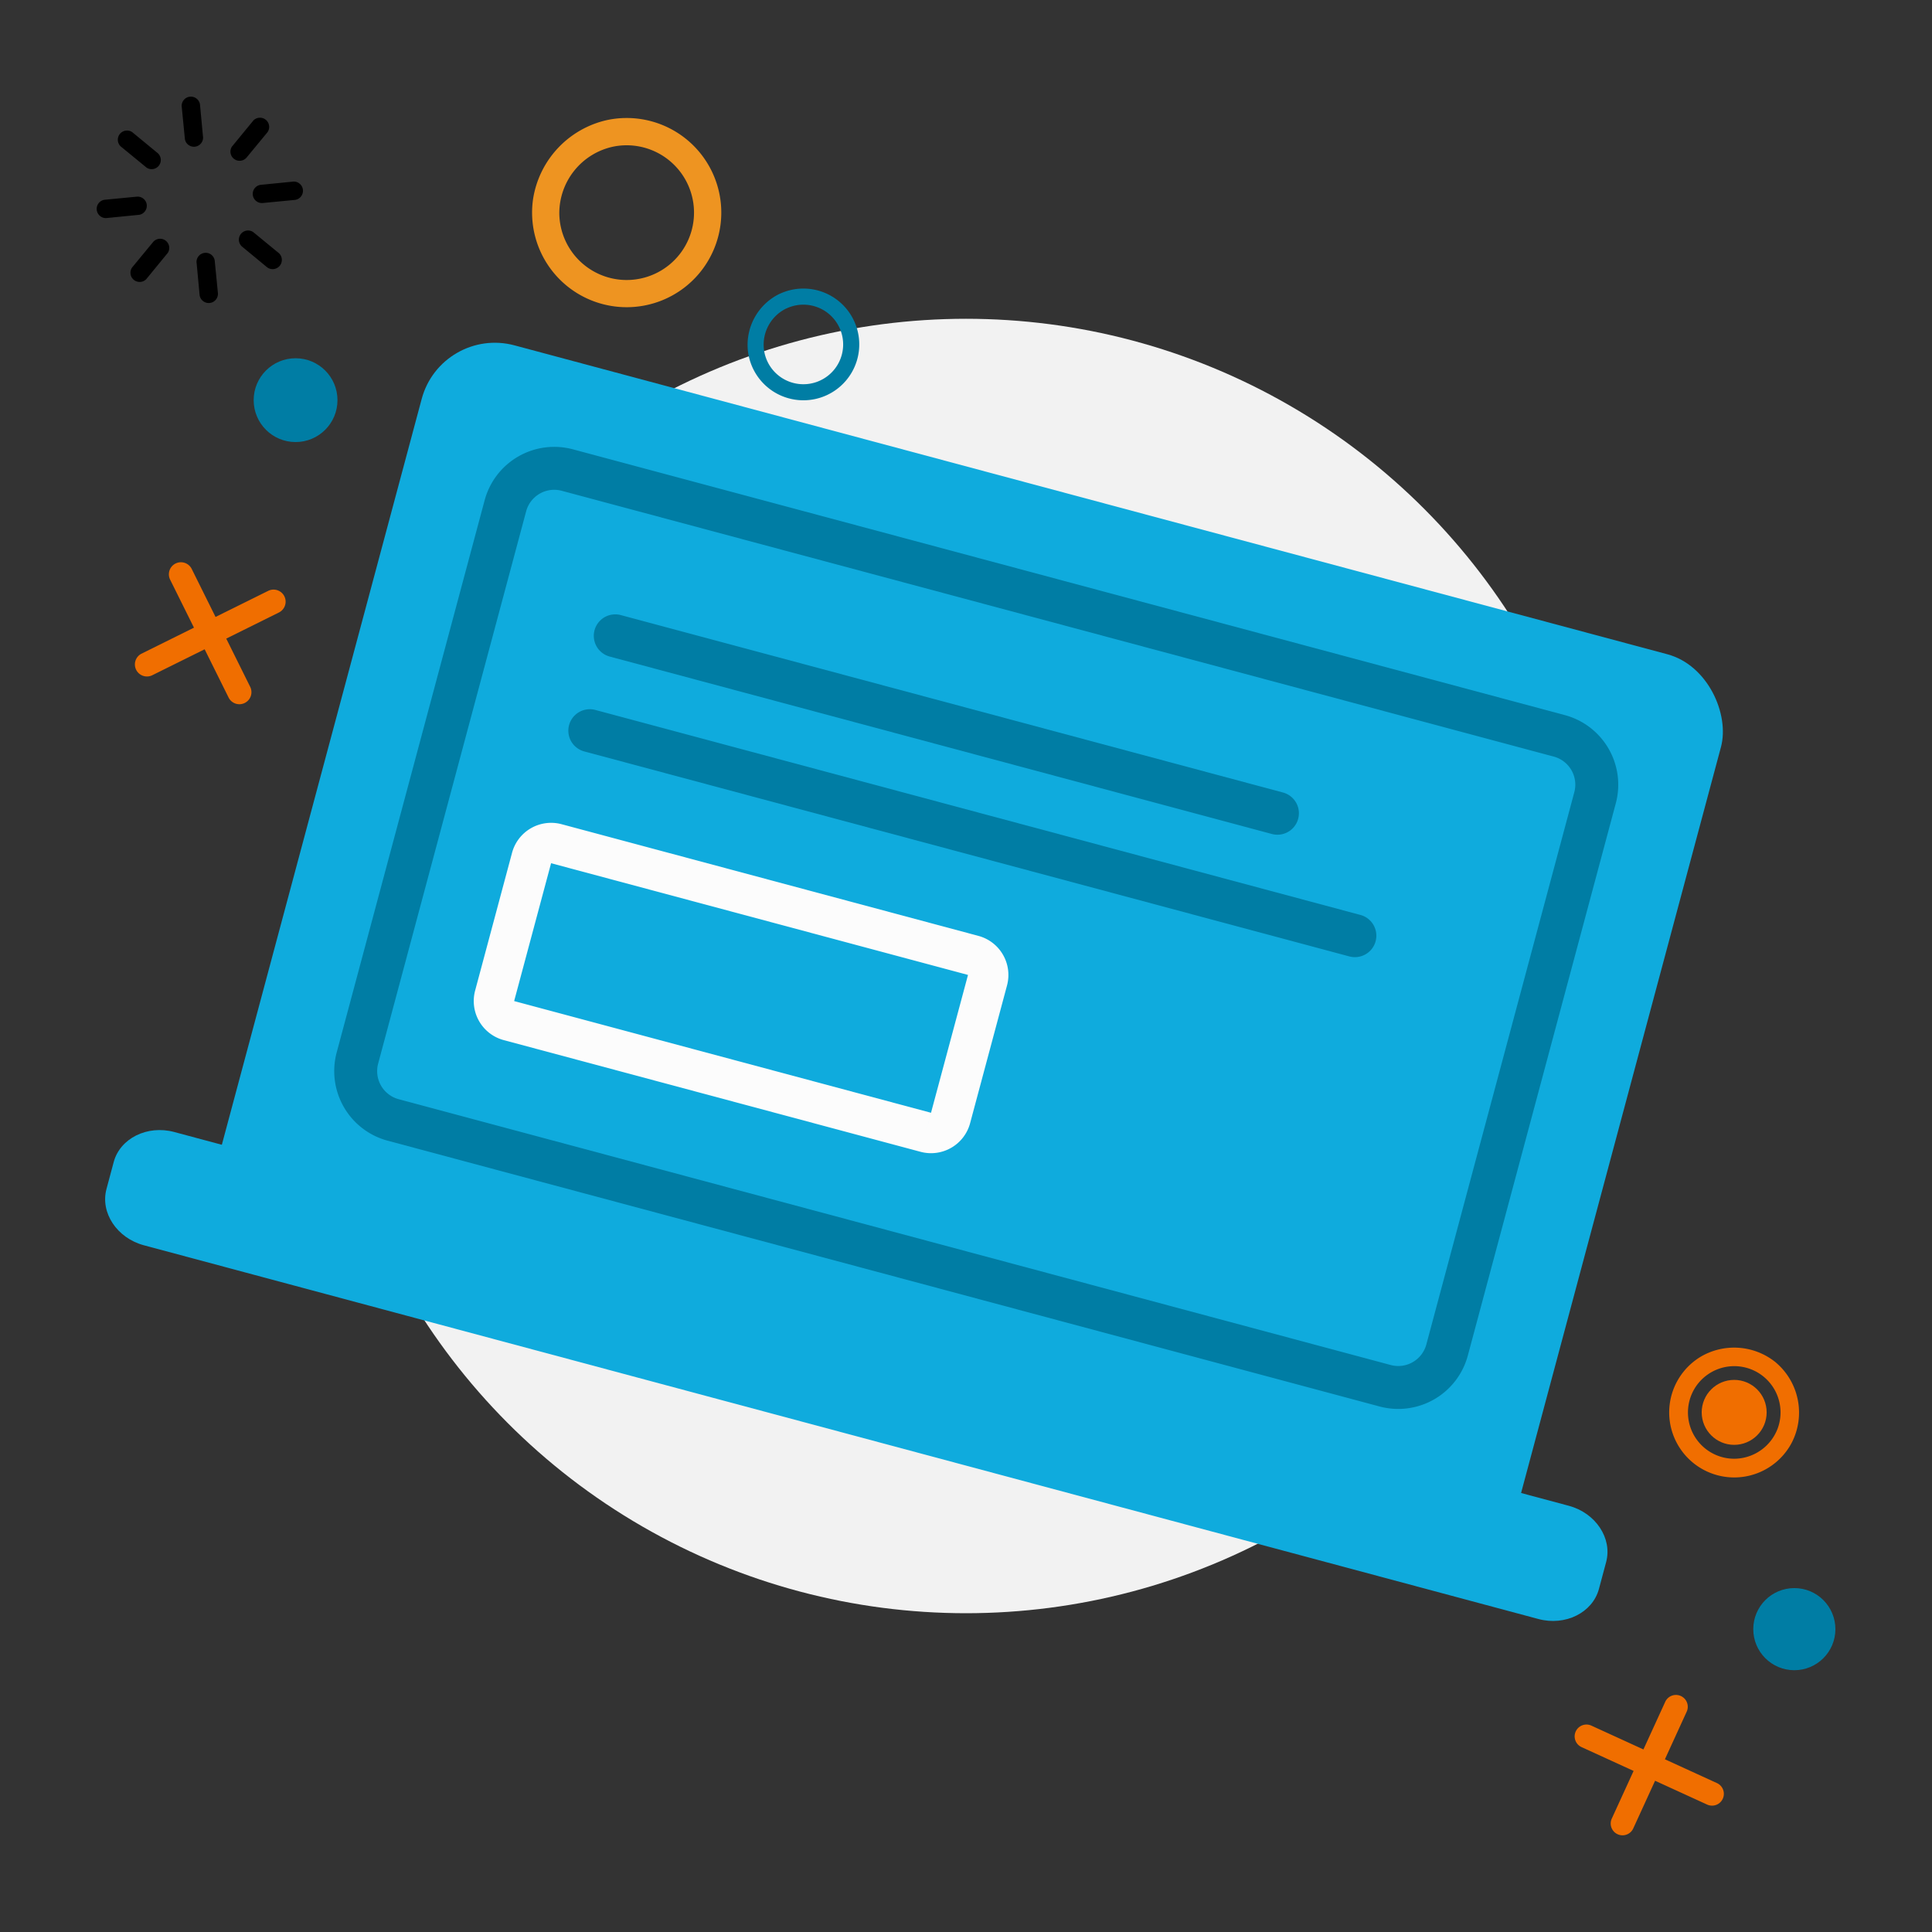
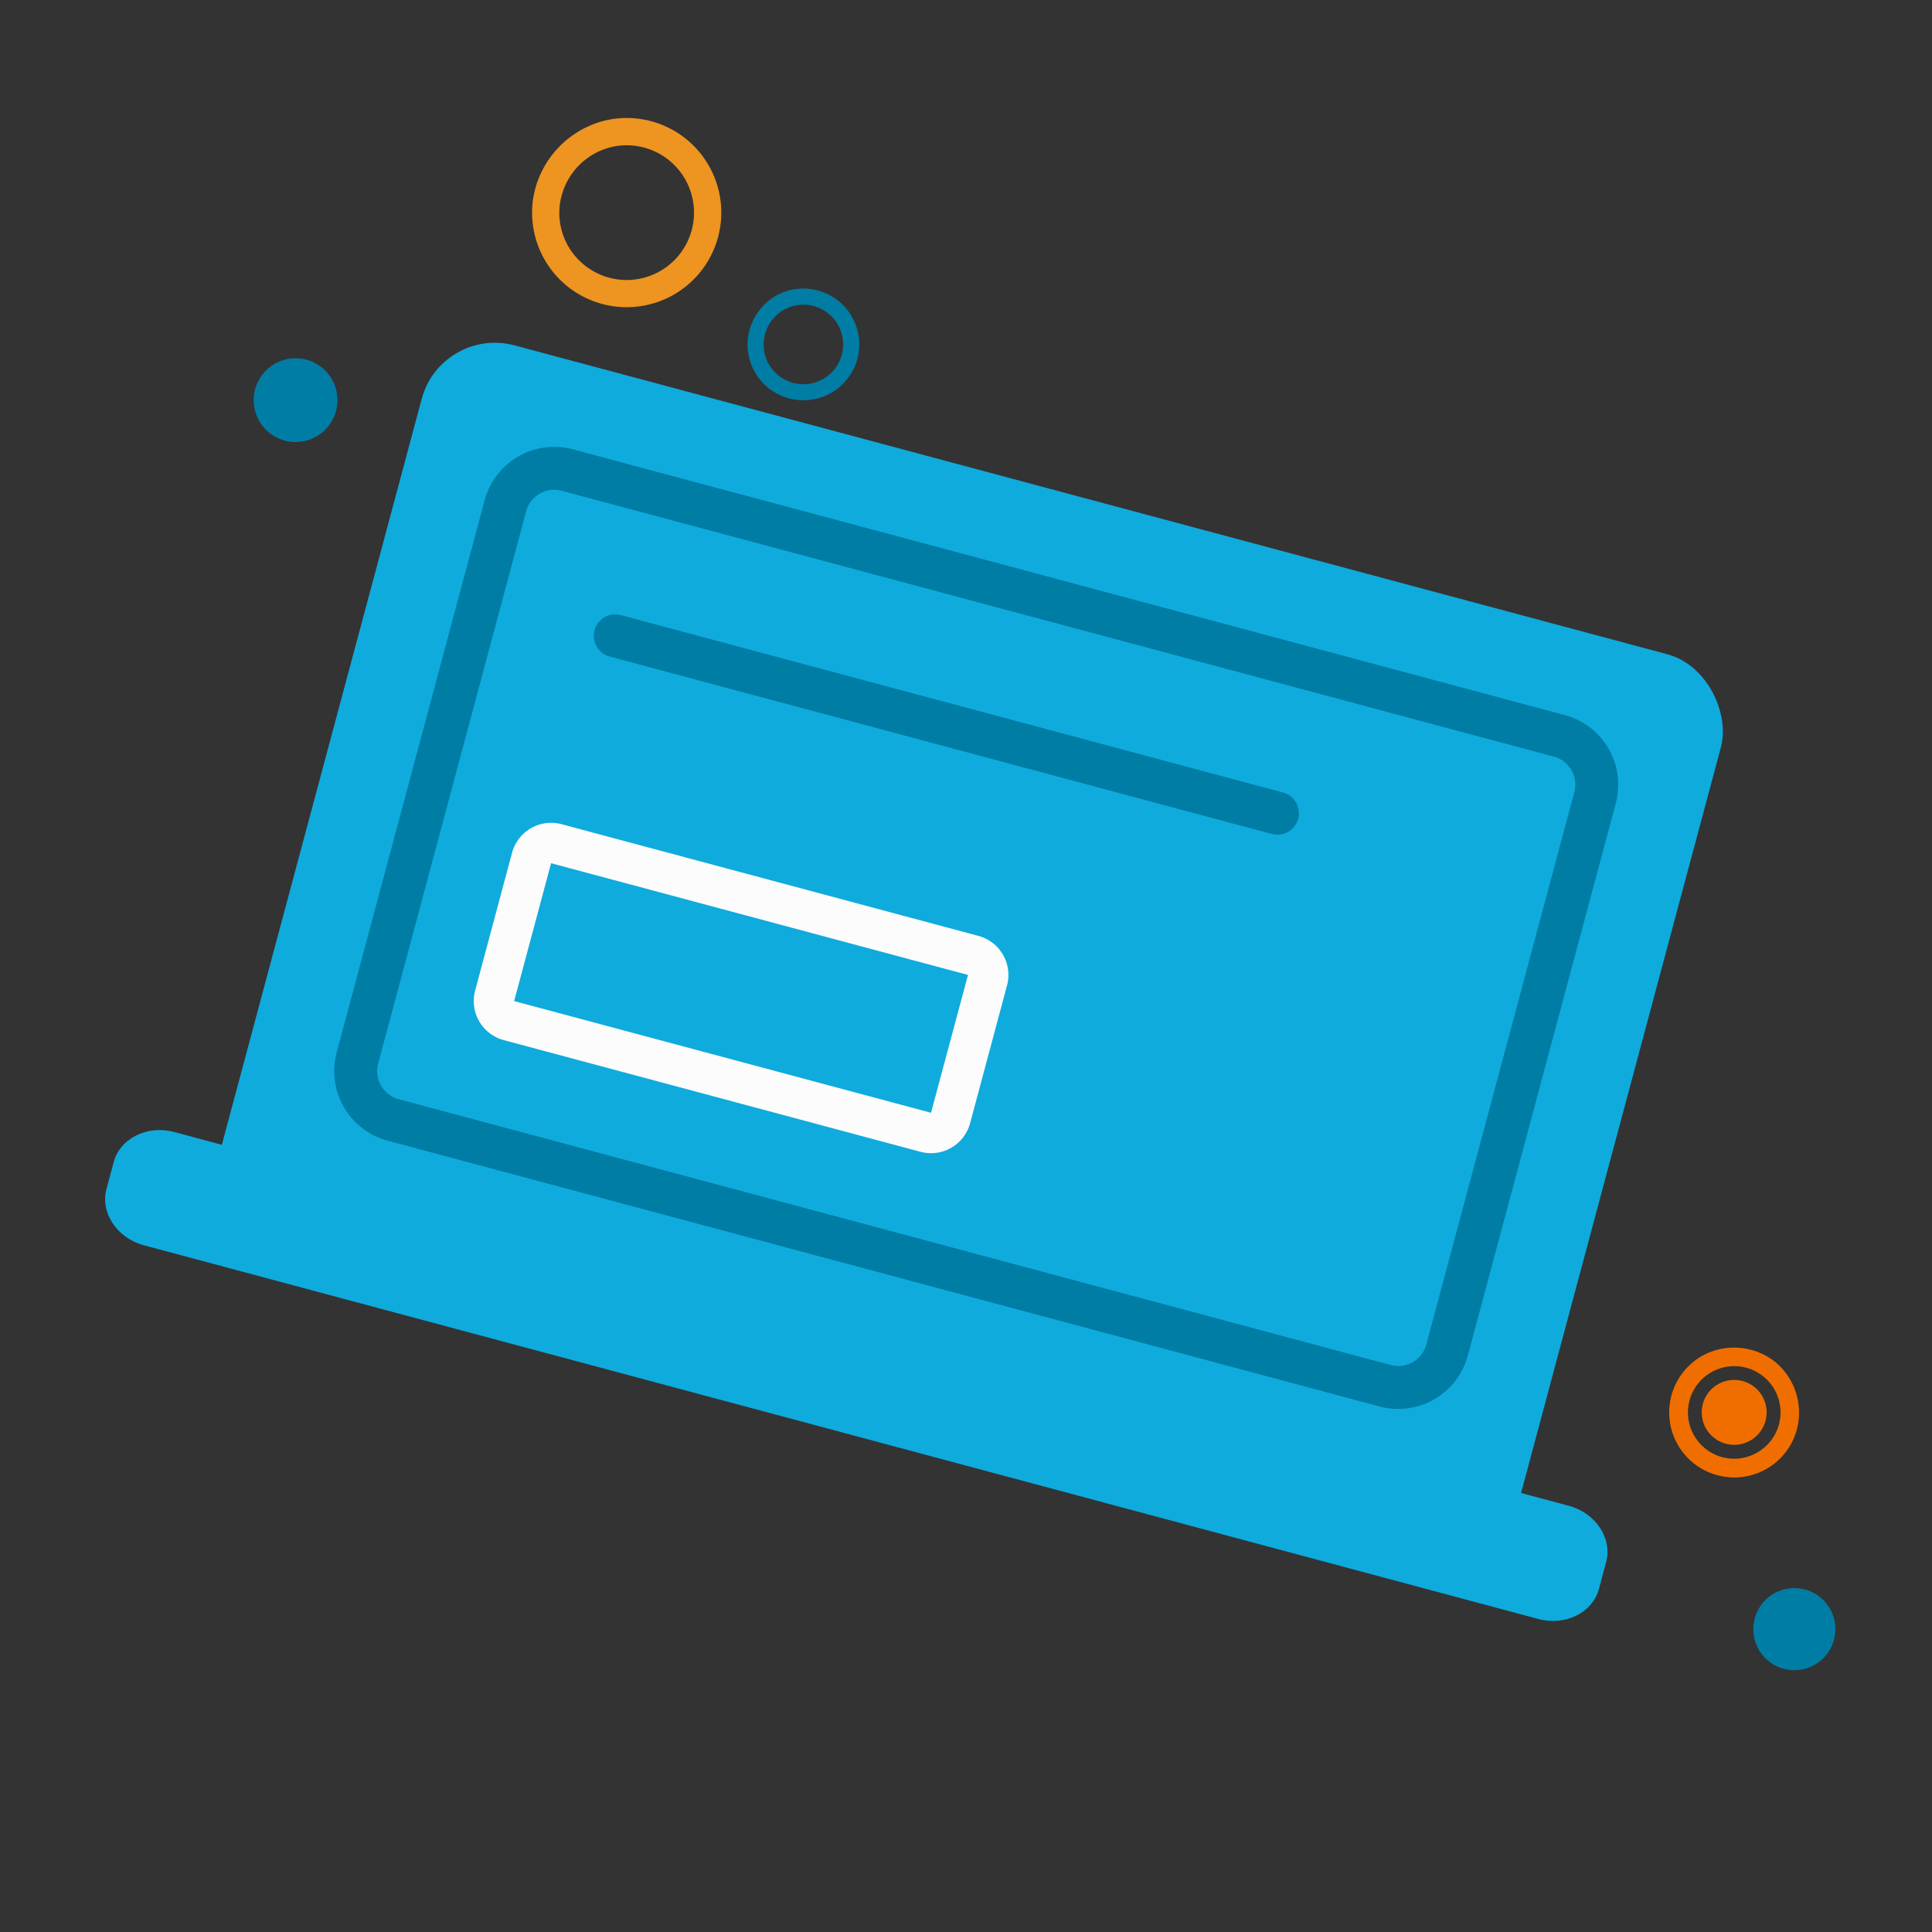
<svg xmlns="http://www.w3.org/2000/svg" id="Layer_1" data-name="Layer 1" viewBox="0 0 200 200">
  <rect x="0" y="0" width="200" height="200" fill="#333333" stroke="none" />
  <defs>
    <style>.cls-1{fill:#f06e00;}.cls-2{fill:#007da4;}.cls-3{fill:#f2f2f2;}.cls-4{fill:#0fabdd;}.cls-5{fill:#fcfcfc;}.cls-6{fill:#ee9421;}</style>
  </defs>
  <title>mygovid_icon_assets_v1.5</title>
-   <path class="cls-1" d="M177.77,184.6l-5.419-2.48,2.272-4.966a1.223,1.223,0,0,0-2.223-1.017l-2.273,4.965-3.776-1.728-1.643-.752a1.223,1.223,0,0,0-1.018,2.223l5.42,2.481-2.273,4.965a1.223,1.223,0,0,0,2.223,1.018l2.273-4.966,3.776,1.728,1.643.752A1.223,1.223,0,0,0,177.77,184.6Z" />
  <circle class="cls-2" cx="185.749" cy="168.649" r="4.251" />
  <circle class="cls-1" cx="179.521" cy="146.208" r="3.362" />
  <path class="cls-1" d="M185.475,149.359a6.8,6.8,0,0,0-1.613-8.291,1.127,1.127,0,0,0-.088-.077c-.03-.025-.06-.048-.091-.069a6.831,6.831,0,0,0-7.608-.486,6.73,6.73,0,1,0,9.4,8.923Zm-5.958,1.649a4.792,4.792,0,1,1,4.536-3.212A4.833,4.833,0,0,1,179.517,151.008Z" />
-   <circle class="cls-3" cx="100" cy="100" r="67" />
  <rect class="cls-4" x="30.915" y="50.109" width="139.244" height="95.788" rx="7.842" ry="7.842" transform="translate(28.791 -22.682) rotate(15)" />
  <path class="cls-2" d="M142.82,145.6l-102.7-27.518a7.458,7.458,0,0,1-5.268-9.125l15.32-57.176A7.46,7.46,0,0,1,59.3,46.512L162,74.03a7.46,7.46,0,0,1,5.268,9.125l-15.321,57.177A7.458,7.458,0,0,1,142.82,145.6ZM58.148,50.805a3.009,3.009,0,0,0-3.682,2.126L39.145,110.107a3.01,3.01,0,0,0,2.126,3.682l102.7,27.518a3.01,3.01,0,0,0,3.682-2.125l15.32-57.177a3.01,3.01,0,0,0-2.126-3.682Z" />
  <path class="cls-4" d="M162.4,155.878l-52.6-14.1c-.683,2.428-3.481,3.8-6.248,3.064l-29.038-7.781c-2.767-.741-4.5-3.333-3.879-5.777l-52.6-14.1c-2.787-.746-5.606.654-6.265,3.113l-.746,2.784c-.659,2.459,1.082,5.081,3.869,5.828L159.256,167.6c2.787.747,5.606-.654,6.265-3.113l.746-2.783C166.926,159.247,165.185,156.624,162.4,155.878Z" />
  <path class="cls-2" d="M131.664,86.334,63.117,67.967a2.222,2.222,0,0,1,1.15-4.293l68.548,18.367a2.222,2.222,0,1,1-1.151,4.293Z" />
-   <path class="cls-2" d="M139.682,99.008l-79.2-21.221a2.222,2.222,0,1,1,1.15-4.293l79.2,21.221a2.222,2.222,0,0,1-1.15,4.293Z" />
  <path class="cls-5" d="M95.3,119.236,52.142,107.671a4.188,4.188,0,0,1-2.958-5.123l3.824-14.271a4.188,4.188,0,0,1,5.123-2.957L101.29,96.884a4.188,4.188,0,0,1,2.958,5.123l-3.824,14.271A4.188,4.188,0,0,1,95.3,119.236Zm1.082-4.041-.541,2.02.542-2.019ZM57.048,89.36l-3.824,14.271,43.154,11.563,3.829-14.27Z" />
-   <path class="cls-1" d="M27.762,61.166l-5.448,2.7-2.478-4.992a1.248,1.248,0,0,0-2.235,1.11l2.478,4.991-3.8,1.884-1.652.82a1.248,1.248,0,0,0,1.109,2.235l5.448-2.7,2.478,4.992A1.248,1.248,0,0,0,25.9,71.1l-2.478-4.992,3.8-1.884,1.652-.82A1.248,1.248,0,0,0,27.762,61.166Z" />
  <path class="cls-2" d="M80.686,30.426A5.875,5.875,0,0,0,77.41,36.2a5.783,5.783,0,1,0,3.276-5.769.834.834,0,0,0,.715,1.506,4.118,4.118,0,1,1-2.217,4.773A4.163,4.163,0,0,1,81.4,31.932.834.834,0,0,0,80.686,30.426Z" />
  <path class="cls-6" d="M62.861,12.425a9.948,9.948,0,0,0-7.681,8.2,9.793,9.793,0,1,0,7.681-8.2,1.412,1.412,0,0,0,.58,2.763A6.973,6.973,0,1,1,57.9,22.167a7.049,7.049,0,0,1,5.543-6.979A1.412,1.412,0,0,0,62.861,12.425Z" />
  <circle class="cls-2" cx="30.598" cy="41.424" r="4.338" />
-   <path d="M26.215,12.488l-.08.1-2.012,2.451-.1.12A.948.948,0,0,0,25.535,16.3l2.162-2.62a.954.954,0,0,0-1.482-1.193Zm-5.2,1.671v0l-.3-3.207-.018-.17a.954.954,0,0,0-1.891.207l.013.123.309,3.156.015.151a.948.948,0,0,0,1.876-.257Zm-8.6-.3a.955.955,0,0,0,.081,1.3l.1.079,2.449,2.009.118.1a.949.949,0,0,0,1.147-1.509l0,0L13.822,13.79l-.132-.11A.956.956,0,0,0,12.413,13.862Zm1.742,6.5-3.2.308-.171.017a.955.955,0,0,0,.2,1.893l.124-.012,3.154-.314.153-.015a.948.948,0,0,0-.255-1.877Zm3.187,5.856a.947.947,0,0,0-1.507-1.146l-2.162,2.621a.953.953,0,0,0,1.482,1.191l.079-.1,2.011-2.453.1-.118Zm3.009,1v0l.3,3.207.016.169a.955.955,0,0,0,1.893-.206l-.012-.125-.31-3.154-.014-.152a.949.949,0,0,0-1.879.257Zm5.86-3.19a.949.949,0,0,0-1.147,1.509l0,0,2.481,2.049.133.109a.955.955,0,0,0,1.194-1.484l-.1-.08L26.329,24.12Zm4.051-5.217-3.154.314-.152.014a.948.948,0,0,0,.255,1.878h.005l3.2-.308.169-.018a.955.955,0,0,0-.2-1.893Z" />
</svg>